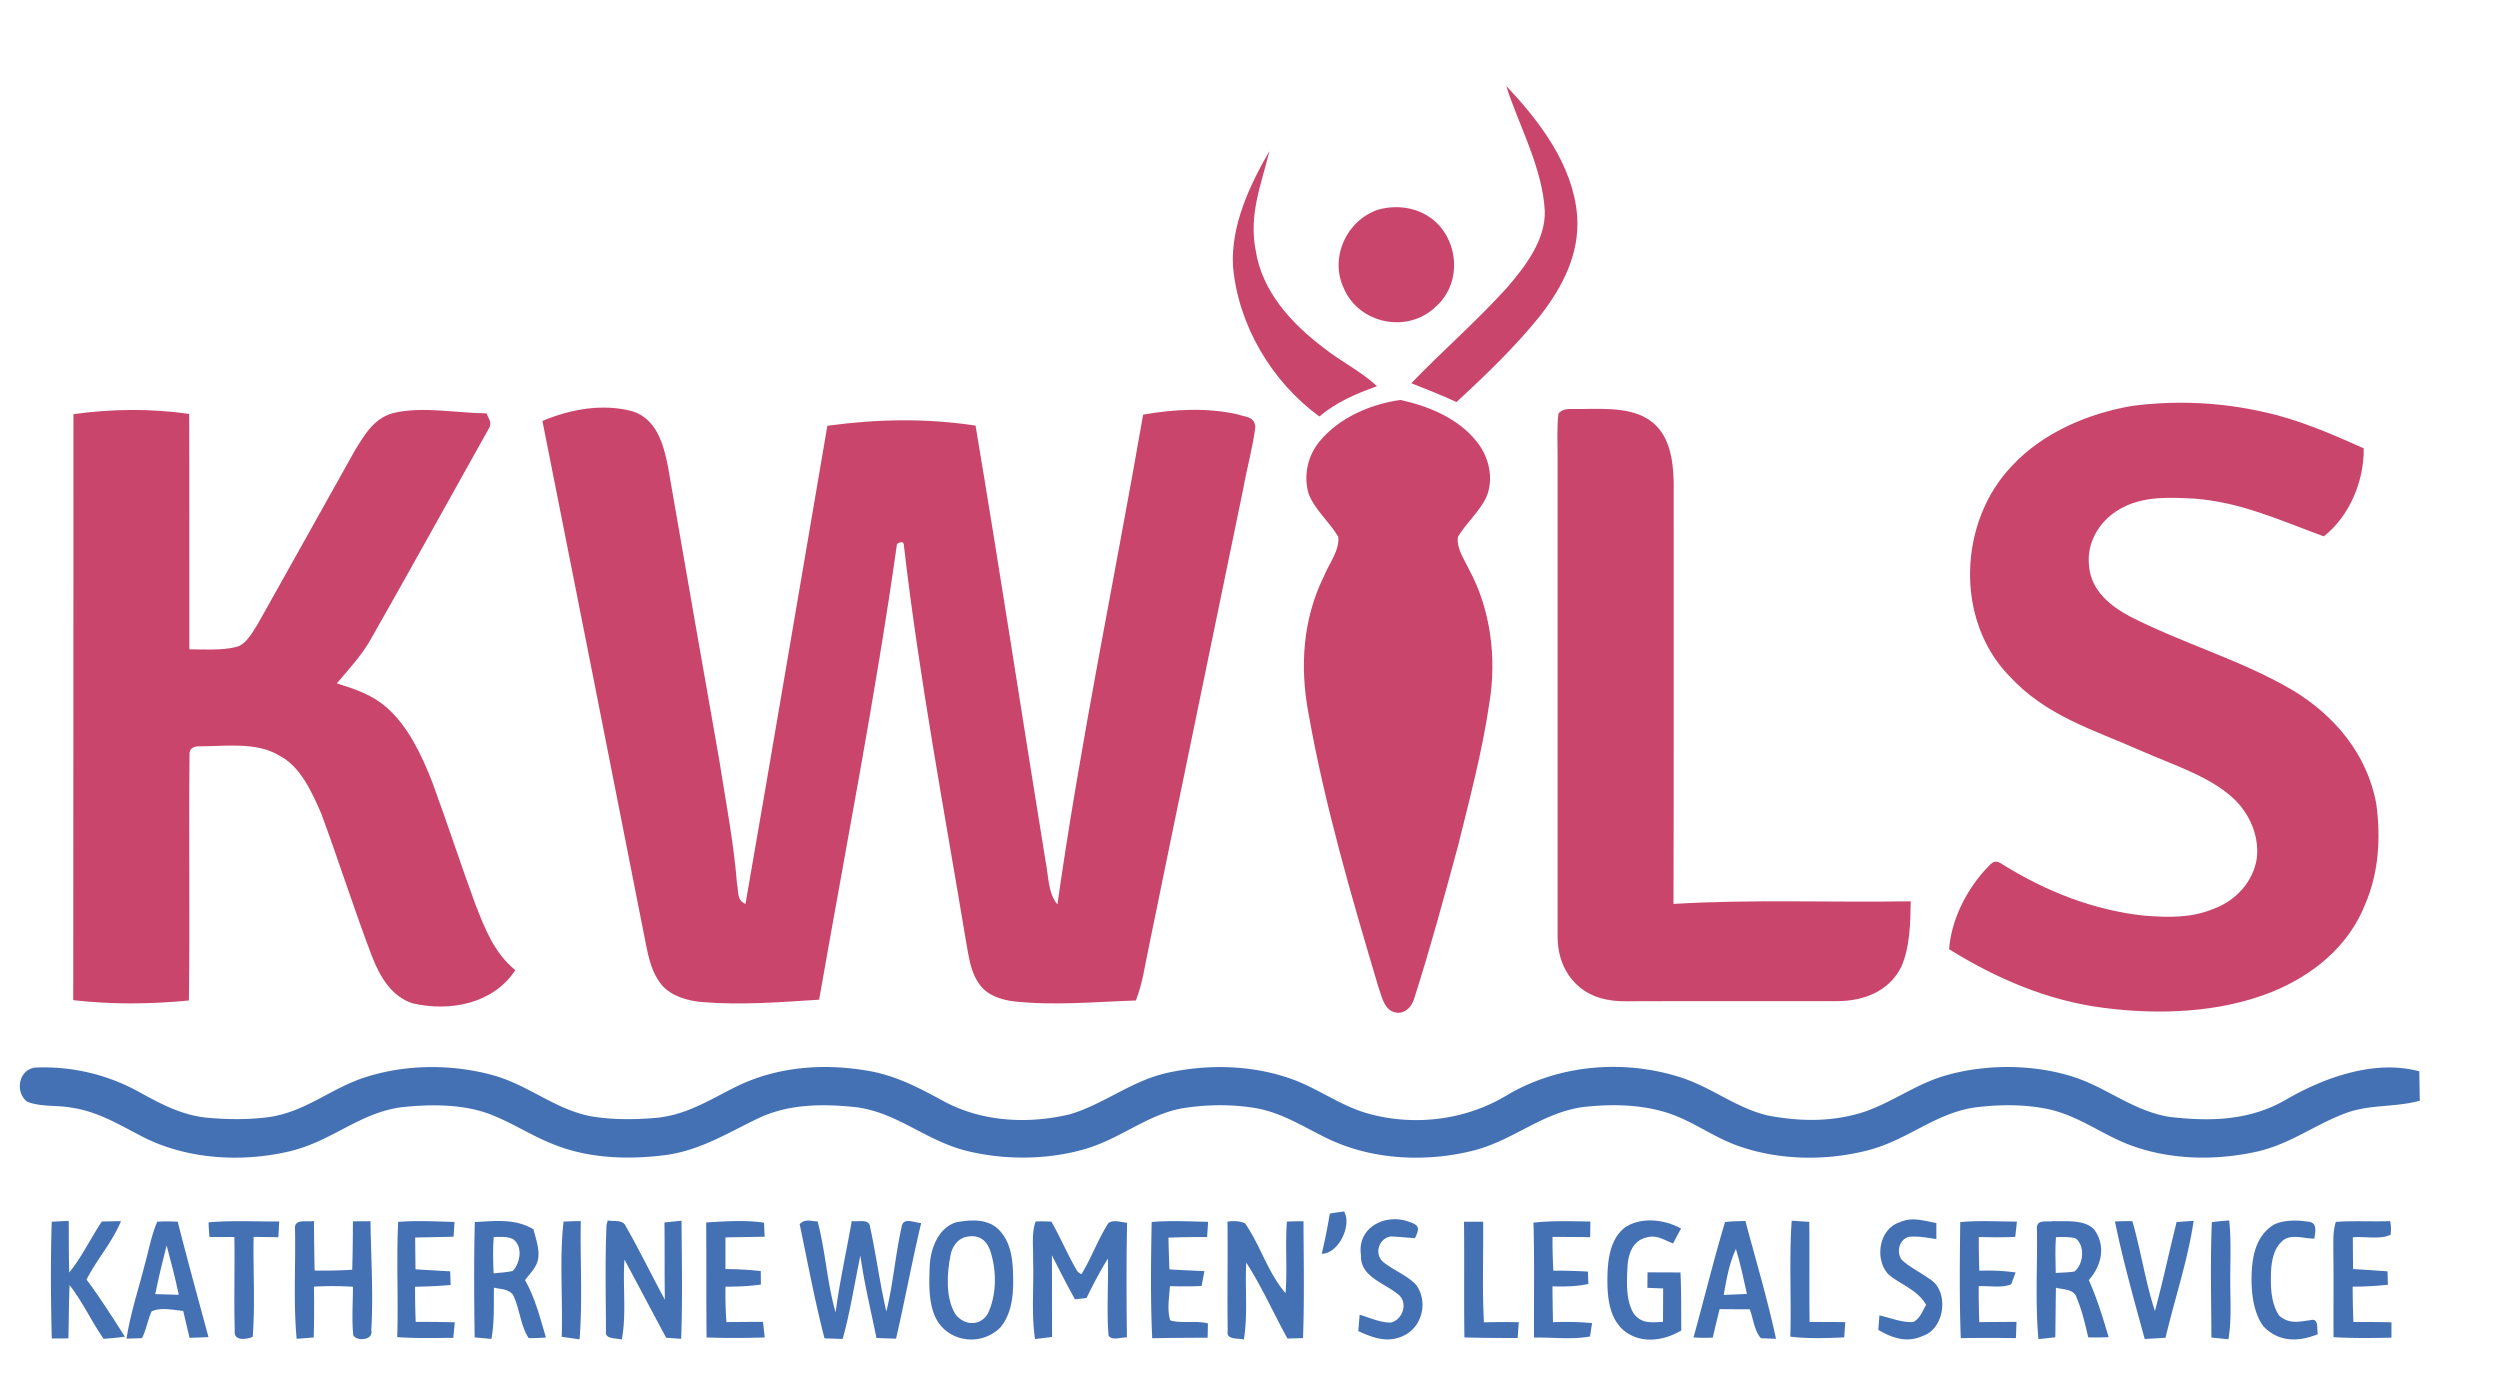
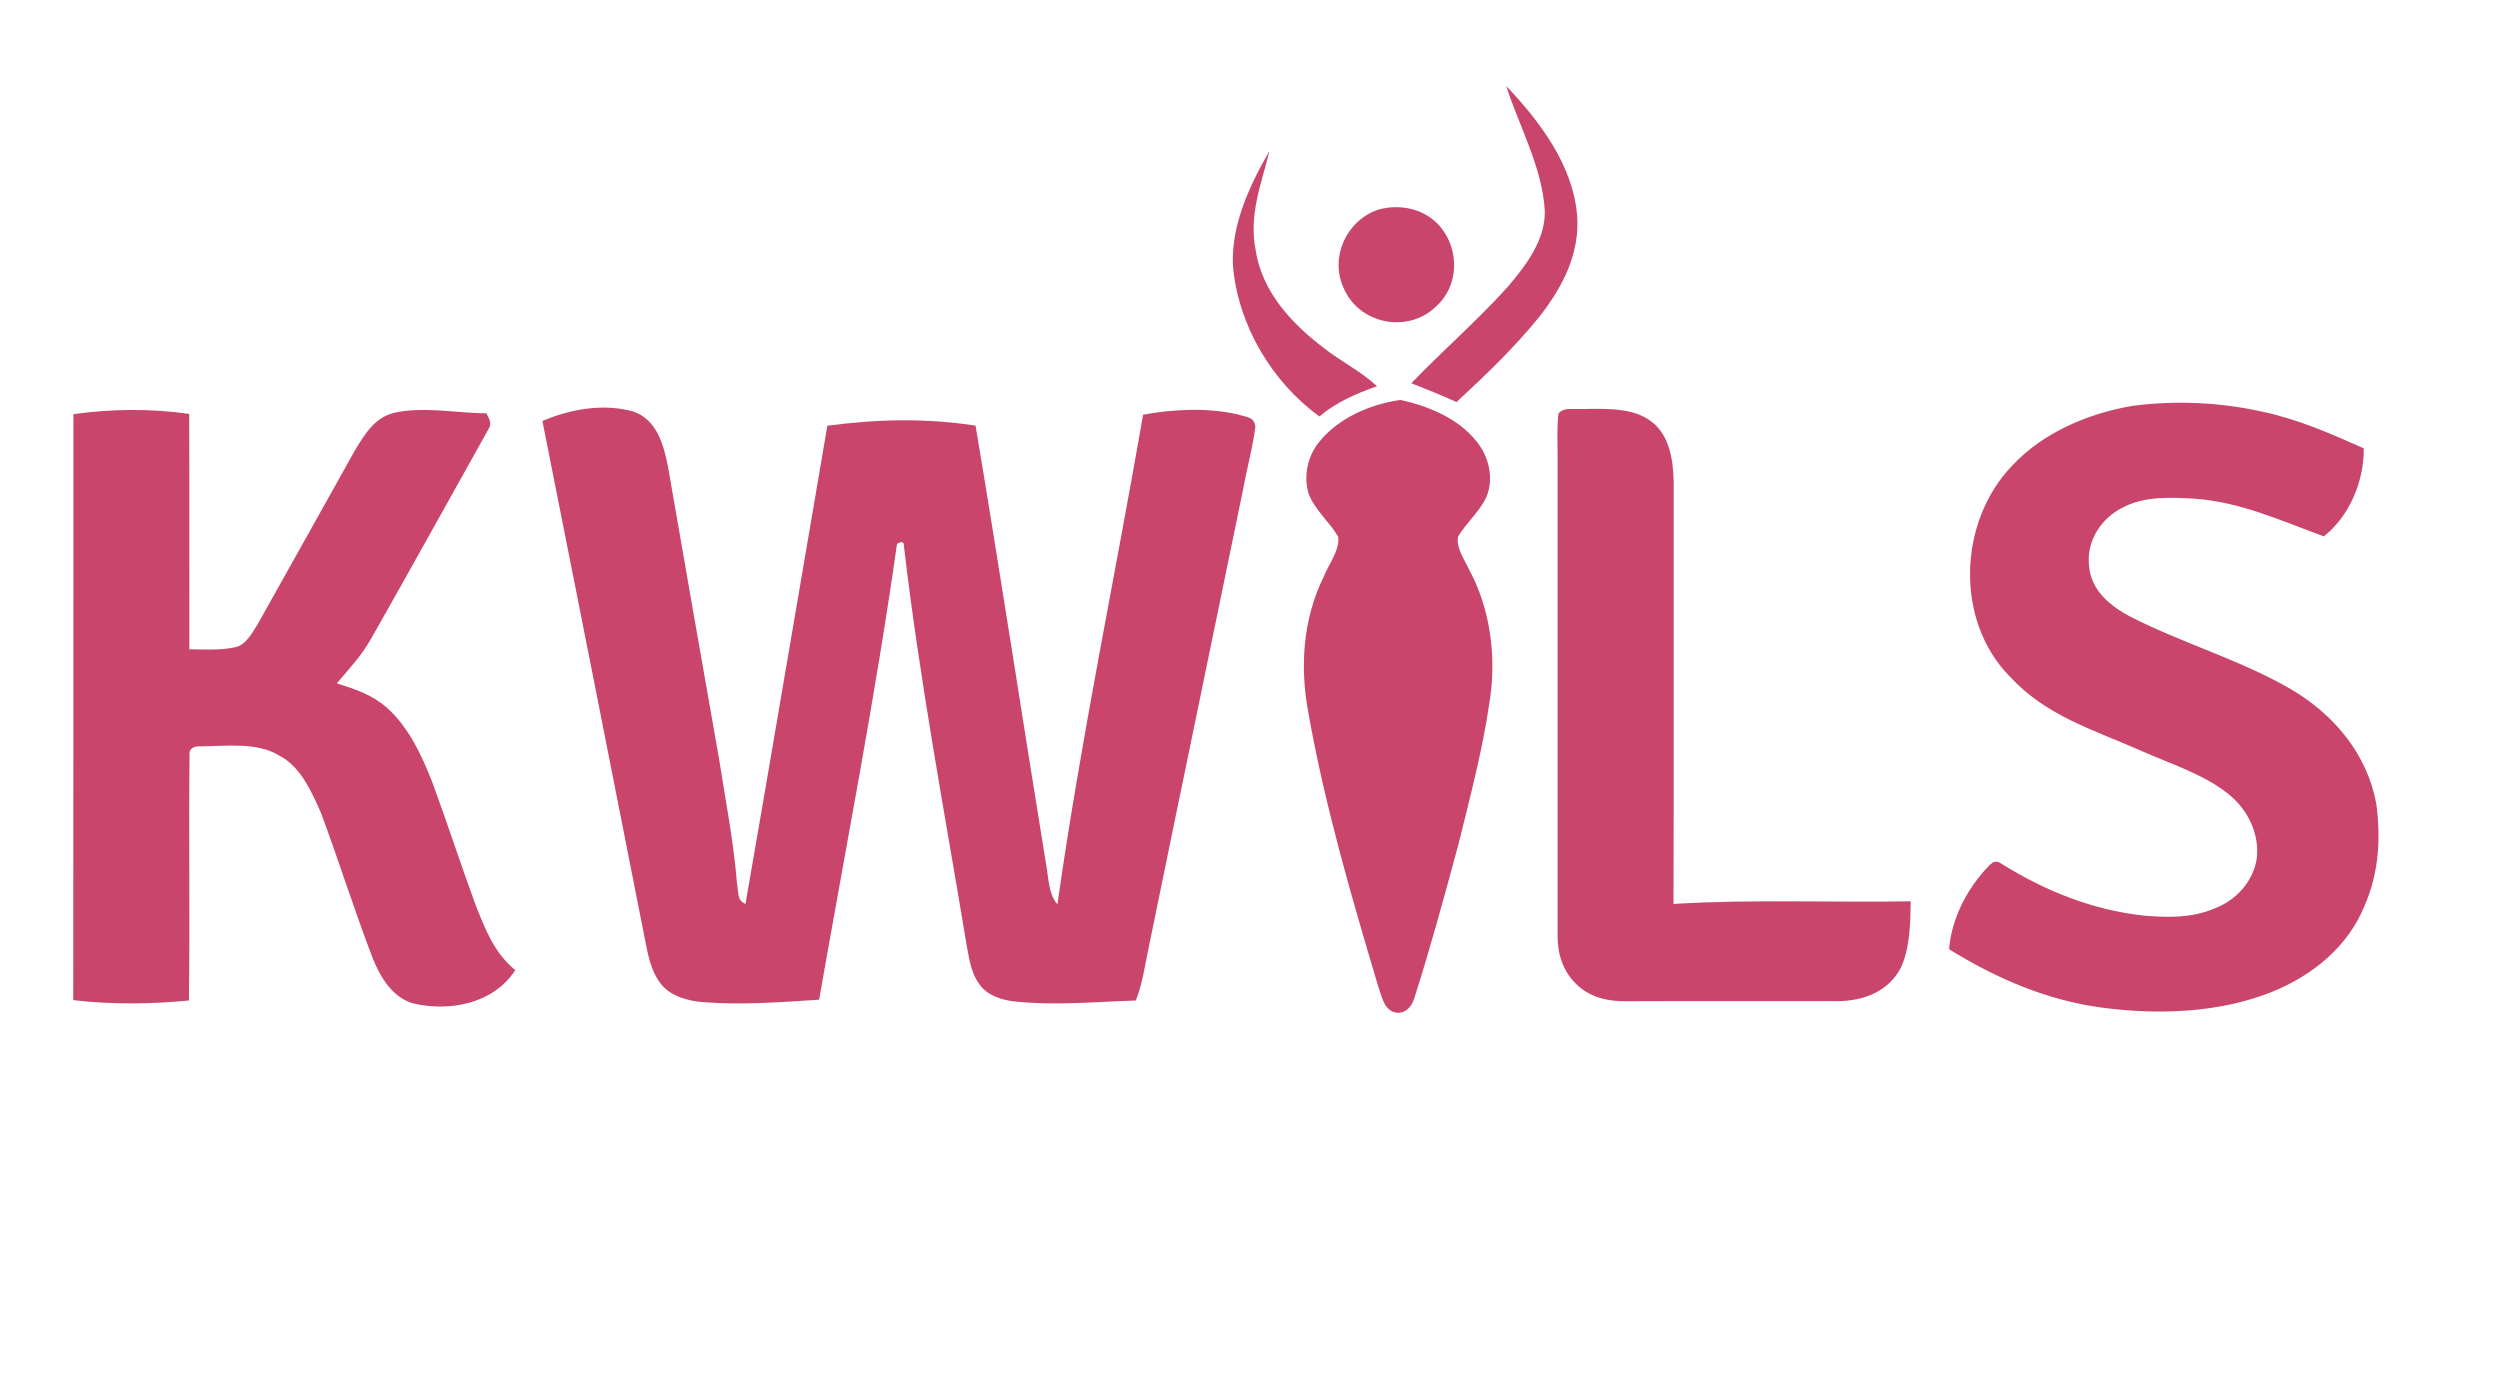
<svg xmlns="http://www.w3.org/2000/svg" viewBox="0 0 498 278" width="664" height="278pt">
  <path d="M0 0h498v278H0V0z" fill="#fff" />
  <path d="M300.05 17.14c6.7 7.05 13.33 15.83 14.12 25.86.53 7.55-2.86 14.07-7.35 19.87-5 6.22-10.84 11.82-16.69 17.23-2.94-1.41-5.99-2.54-9-3.76 6.25-6.49 13.09-12.42 19.12-19.1 3.58-4.16 7.65-9.46 7.47-15.23-.43-8.62-5.34-17.4-7.67-24.87zm-47.17 12.93c-1.67 6.83-4.16 12.65-2.73 19.92 1.31 8.19 7.16 14.48 13.53 19.31 3.45 2.74 7.41 4.64 10.62 7.63-4.16 1.48-8.08 3.16-11.49 6.03-9.5-6.95-16.17-18.17-17.2-29.95-.43-8.1 3.3-16.09 7.27-22.94z" fill="#c9456c" />
  <path d="M274.51 41.77c4.41-1.25 9.33-.18 12.36 3.35 3.9 4.6 3.79 11.86-.82 15.93-5.61 5.49-15.39 3.5-18.41-3.71-2.8-6.13.6-13.43 6.87-15.57zm4.48 37.9c5.53 1.21 11.51 3.67 15.11 8.23 2.5 3.02 3.54 7.41 1.99 11.1-1.32 2.87-4.02 5.17-5.66 7.92-.37 2.26 1.25 4.48 2.18 6.47 4.34 7.98 5.55 17.71 4.08 26.61-1.4 9.61-3.93 19.12-6.26 28.54-2.75 10.13-5.5 20.31-8.7 30.3-.53 1.91-2.21 3.5-4.27 2.69-1.89-.76-2.3-3.4-2.94-5.11-5.33-17.9-10.63-36.02-13.89-54.43-1.72-9.23-1.1-18.67 3.08-27.17.97-2.43 3.2-5.24 2.87-7.9-1.74-2.96-4.77-5.45-5.93-8.66-1.02-3.54-.14-7.55 2.24-10.36 3.84-4.7 10.21-7.43 16.1-8.23zm172 2.41c6.98 1.52 13.36 4.33 19.86 7.22.12 6.44-2.83 13.56-7.95 17.54-8.62-3.13-16.5-6.85-25.91-7.52-4.67-.23-9.65-.51-13.95 1.68-4.53 2.18-7.59 6.91-6.87 12.03.5 4.66 4.2 7.68 8.08 9.75 10.47 5.38 22.16 8.68 32.33 14.64 8.41 5.02 14.93 12.79 16.76 22.59.94 6.83.54 13.76-2.21 20.16-3.32 8.38-10.43 14.14-18.64 17.45-10.41 4.15-22.49 4.57-33.49 3.14-11.13-1.43-21.27-5.82-30.74-11.67.45-5.79 3.26-11.42 7.09-15.72 1.12-1.05 1.73-2.46 3.43-1.26 8.66 5.41 18.17 9.2 28.37 10.29 4.8.38 9.35.49 13.88-1.39 4.36-1.63 7.78-5.33 8.52-9.98.58-4.99-1.82-9.82-5.69-12.89-4.85-3.92-11.67-6.05-17.36-8.59-9.52-4.21-18.92-6.91-26.21-14.85-10.94-11.18-10.16-30.82.5-41.9 6.11-6.62 15.28-10.5 24.05-11.96 8.65-1.13 17.63-.7 26.15 1.24zm-324.96-.14c4.8 1.55 6.17 6.64 7.04 11.05 3.37 19.4 6.74 38.82 10.17 58.2 1.29 8.29 2.9 16.45 3.57 24.83.36 1.59-.09 3.33 1.69 4.04 5.52-31.72 10.86-63.51 16.31-95.25 10.04-1.34 19.48-1.54 29.52-.03 4.85 28.86 9.24 57.82 13.94 86.71.59 2.77.45 6.47 2.37 8.66 4.65-32.82 11.38-64.77 17.07-97.55 6.13-1.1 12.72-1.43 18.83-.06 1.63.59 3.26.35 3.53 2.46-.52 4.19-1.7 8.31-2.44 12.47-6.26 30.52-12.63 61.01-18.86 91.54-.74 3.49-1.19 6.95-2.51 10.29-8.19.26-16.01 1.06-24.27.18-2.62-.33-5.47-1.23-6.99-3.57-1.72-2.37-2.05-5.62-2.58-8.45-4.36-26.27-9.27-52.17-12.35-78.66.01-.88-.45-1.03-1.39-.45-4.26 30.2-10.24 60.63-15.51 90.79-7.61.49-15.59 1.11-23.2.48-2.86-.22-6.26-1.15-8.17-3.44-2.34-2.88-2.78-6.46-3.51-9.99-6.71-34.11-13.47-68.23-20.24-102.33 5.56-2.37 12.07-3.53 17.98-1.92zm-88.34.51c.06 15.63 0 31.26.03 46.89 3.01.02 6.26.25 9.21-.43 2.07-.44 3.33-2.92 4.39-4.56 6.49-11.53 12.92-23.1 19.39-34.65 2.03-3.3 3.95-6.63 8.04-7.52 5.76-1.22 12.28.11 18.16.16.46 1.17 1.2 1.83.43 3.08-7.76 13.84-15.46 27.81-23.3 41.6-1.86 3.42-4.46 6.15-6.94 9.1 3.63 1.16 7.02 2.25 9.93 4.83 4.31 3.75 7.05 9.65 9.09 14.89 2.97 8.08 5.63 16.27 8.59 24.35 1.96 4.95 3.7 9.57 7.94 13.07-4.42 6.73-13.1 8.34-20.49 6.59-4.13-1.33-6.43-5.25-7.95-9.06-3.64-9.5-6.69-19.24-10.24-28.78-1.82-4.18-4.14-9.43-8.44-11.55-4.4-2.68-10.57-1.82-15.57-1.79-1.26-.06-1.99.33-2.2 1.17-.18 16.46.1 33.01-.13 49.46-7.68.74-15.37.82-23.04-.07.06-38.91.01-77.82.04-116.73 7.65-1.06 15.4-1.15 23.06-.05zm272.76-.08c.54-.64 1.38-.94 2.5-.89 4.83.08 11.32-.69 15.47 2.11 4.12 2.66 4.88 7.9 4.98 12.41-.03 28.02.05 56.04-.04 84.06 15.71-.94 31.51-.26 47.25-.52-.05 4.24-.14 9.23-1.92 13.15-2.47 4.83-7.49 6.73-12.69 6.73-13.99.03-28.01-.03-42 .03-3.73.05-7.3-.76-10.03-3.43-2.73-2.66-3.79-6.27-3.7-10.01 0-31.67.01-63.34 0-95.01.02-2.86-.18-5.79.18-8.63z" fill="#c9456c" />
-   <path d="M6.93 212.67c7.15-.35 14.34 1.32 20.62 4.77 4.34 2.37 8.41 4.62 13.44 5.18 4.29.41 8.75.46 13.03-.16 7.42-1.27 12.26-5.97 19.36-8.06 7.84-2.4 16.73-2.41 24.62-.27 7.29 1.95 12.6 6.96 19.98 8.28 4.28.68 8.72.63 13.03.24 5.95-.67 10.33-3.55 15.52-6.13 8.29-4.1 17.64-4.77 26.65-3.17 5.31.95 9.9 3.34 14.57 5.89 7.7 4.24 16.95 4.74 25.37 2.73 6.83-2.04 12.26-6.66 19.38-8.25 7.79-1.73 16.4-1.6 24 .95 5.59 1.81 10.13 5.42 15.73 7.07 9.32 2.68 19.64 1.46 27.97-3.58 10.27-6.07 23.01-7.16 34.33-3.63 6.52 2.05 11.18 6.16 17.68 7.69 6.49 1.23 13.01 1.3 19.33-.8 5.86-2.07 10.4-5.68 16.48-7.31 7.51-2.08 16.3-2.09 23.8.04 7.38 2.02 12.5 6.95 20.16 8.31 8.06.97 15.96.83 23.19-3.29 7.68-4.51 17.87-8.18 26.76-5.76.03 1.95.06 3.9.1 5.85-5.19 1.42-10.24.64-15.19 2.64-6.03 2.34-10.83 6.07-17.3 7.51-7.84 1.74-16.36 1.67-24.01-.88-6.25-2.04-10.87-6.09-17.38-7.56-4.87-1.04-10.06-.99-14.98-.33-7.78 1.22-13.16 6.43-20.99 8.48-8.3 2.15-17.56 2.05-25.69-.77-5.36-1.83-9.53-5.29-14.93-6.85-5.24-1.56-11.01-1.58-16.4-.95-8.38 1.26-13.85 6.8-22.13 8.76-9.63 2.32-20.54 1.66-29.44-2.94-4.47-2.22-8.36-4.71-13.39-5.62-4.6-.78-9.41-.76-14.02-.08-7.37 1.07-12.69 6.1-20.18 8.26-7.44 2.14-16 2.18-23.5.31-8.08-2.04-13.47-7.43-21.66-8.65-6.72-.75-13.76-.76-19.97 2.26-5.95 2.86-11.18 6.16-17.87 7.18-7.28 1-15.24.82-22.17-1.86-4.32-1.59-8.09-4.1-12.31-5.85-5.64-2.44-12.52-2.4-18.52-1.76-8.44 1.11-13.94 6.85-22.46 8.82-9.72 2.25-20.81 1.54-29.71-3.24-4.55-2.37-8.63-4.82-13.83-5.53-2.77-.48-5.98-.1-8.58-1.15-2.43-1.81-1.79-6.3 1.51-6.79zm260.81 28.66c1.61 2.77-1.13 8.43-4.45 8.42.64-2.66 1.16-5.31 1.61-8.01.94-.16 1.89-.3 2.84-.41zM10.3 243.38c1.13-.08 2.26-.14 3.39-.17.04 3.43-.01 6.84.1 10.27 2.57-3.16 4.23-6.77 6.5-10.16 1.27-.02 2.54-.05 3.81-.07-1.75 4.25-4.78 7.55-6.86 11.64 2.72 3.66 5.18 7.53 7.63 11.38-1.41.19-2.81.33-4.23.42-2.42-3.48-4.18-7.36-6.78-10.69-.17 3.53-.13 7.07-.24 10.61-1.1.01-2.2.01-3.31.02-.19-7.73-.25-15.52-.01-23.25zm21.02-.01c1.37-.12 2.71-.06 4.08-.01 1.95 7.69 4.06 15.33 6.13 22.99-1.26.06-2.52.11-3.78.14-.41-1.78-.83-3.56-1.25-5.35-1.93-.18-4.51-.79-6.3.1-.79 1.71-1.05 3.66-1.92 5.32l-3.07.1c.74-4.97 2.36-9.74 3.6-14.66.81-2.85 1.33-5.91 2.51-8.63zm10.23.12c4.66-.41 9.4-.14 14.07-.17-.06 1.04-.11 2.09-.17 3.13l-4.93-.06c-.12 6.61.32 13.33-.18 19.91-1.24.53-3.82.91-3.58-1.21-.17-6.22.02-12.45-.07-18.68-1.66.01-3.31.03-4.96 0-.1-.98-.16-1.95-.18-2.92zm20.99-.27c.02 3.29.06 6.58.13 9.87 2.5.05 4.99 0 7.49-.16.1-3.21.13-6.43.14-9.64 1.16-.01 2.33-.02 3.5-.02.1 7.22.59 14.52.16 21.74.51 2.04-3.12 2.23-3.6.91-.3-3.17-.06-6.41-.05-9.59-2.61-.18-5.17-.18-7.78-.03.07 3.38.05 6.75-.04 10.13-1.13.09-2.27.18-3.4.26-.66-7.19-.19-14.52-.32-21.75-.28-2.33 2.36-1.43 3.77-1.72zm16.77.18c3.72-.3 7.5-.08 11.23.01-.06.98-.13 1.96-.19 2.94-2.55.07-5.1.11-7.65.17.02 2.11.04 4.22.07 6.33 2.3.14 4.61.28 6.91.4.03.91.06 1.81.08 2.72-2.35.21-4.72.31-7.08.35 0 2.34.03 4.67.13 7 2.59-.01 5.19.01 7.79.09-.11 1.03-.2 2.06-.3 3.09-3.73.01-7.44.14-11.17-.15.23-7.64-.18-15.32.18-22.95zm15.27.03c4.12-.21 8.04-.73 11.7 1.46.47 2 1.31 4.09.86 6.15-.37 1.51-1.63 2.74-2.56 3.96 2.04 3.6 3 7.5 4.17 11.43-1.14.09-2.29.13-3.43.13-1.67-2.5-1.78-5.99-3.17-8.7-1.02-1.14-2.37-1.03-3.76-1.36-.06 3.44.13 6.8-.5 10.21l-3.34-.3c-.11-7.65-.16-15.34.03-22.98zm17.68-.09c1.14-.06 2.29-.09 3.43-.1-.14 7.84.37 15.76-.24 23.56-1.19-.17-2.37-.34-3.56-.5.25-7.61-.48-15.41.37-22.96zm8.8-.23c1.25.27 3.01-.25 3.62 1.19 2.72 4.79 5.14 9.75 7.76 14.6-.08-5.13-.02-10.26-.08-15.39 1.13-.11 2.27-.23 3.4-.34.05 7.84.22 15.7-.07 23.53-1-.08-1.99-.15-2.99-.22-2.79-5.18-5.52-10.39-8.31-15.58-.36 5.31.43 10.74-.52 15.95-1.05-.36-3.49.03-3.16-1.73-.03-7.01-.19-14.08.11-21.08l.24-.93zm41.81.19c1.57 5.95 1.88 12.22 3.58 18.13.81-6.12 2.15-12.13 3.22-18.21 1.25.25 3.52-.57 3.66 1.24 1.21 5.56 1.93 11.22 3.23 16.77 1.38-5.52 1.78-11.26 3.04-16.79.26-2.11 2.56-.84 3.9-.81-1.83 7.64-3.23 15.38-5.01 23.03-1.3-.04-2.6-.08-3.9-.13-1.11-5.51-2.44-10.86-3.2-16.42-1.18 5.53-2.01 11.18-3.53 16.61l-3.62-.12c-1.94-7.5-3.36-15.17-4.95-22.75 1.11-1.13 2.13-.57 3.58-.55zm27.56.19c2.69-.49 5.79-.76 8.08 1.05 2.49 2.15 3.12 5.32 3.26 8.46.16 3.88.13 8.16-2.43 11.35-3.35 3.5-9.22 3.28-12.18-.58-2.35-3.15-2.1-8.06-1.95-11.78.2-3.38 1.73-7.37 5.22-8.5zm15.87-.17c1.05-.04 2.09-.03 3.14.03 1.77 3.1 3.16 6.41 4.94 9.5.22.45.57.77 1.06.96 1.98-3.26 3.28-6.93 5.33-10.13.91-.82 2.65-.18 3.75-.11-.16 7.6-.12 15.24-.04 22.84-1.04-.07-3.1.75-3.66-.42-.41-5.06.01-10.2-.13-15.28-1.57 2.54-2.95 5.18-4.26 7.86-.76.08-1.53.17-2.29.25-1.62-2.87-3.09-5.82-4.6-8.75.04 5.42.01 10.84.04 16.25l-3.4.42c-.77-5.15-.2-10.51-.39-15.74.08-2.48-.36-5.34.51-7.68zm23.11.11c3.72-.34 7.52-.11 11.25-.04l-.21 3.04c-2.57-.02-5.13.01-7.7.11.05 2.11.12 4.21.2 6.32 2.32.14 4.65.25 6.97.35l-.56 2.95c-2.11.13-4.2.08-6.31.05-.13 2.17-.61 4.71.07 6.81 2.36.69 5.08-.03 7.5.61l-.06 2.84c-3.68.02-7.36.03-11.04.11-.36-7.65-.25-15.48-.11-23.15zm26.94-.09c1.1-.05 2.2-.07 3.31-.06.02 7.75.19 15.53-.1 23.27l-3.1.09c-2.77-5.02-5.1-10.32-8.21-15.14-.27 5.22.35 10.24-.47 15.34-1.18-.34-3.59.16-3.22-1.77-.12-7.24.05-14.48-.05-21.72 1.33-.21 2.5-.1 3.5.33 3.05 4.37 4.57 9.91 8.07 13.91.38-4.75-.09-9.51.27-14.25zm24.48.1c2.06.66 1.87 1.42 1.04 3.19-1.65-.07-3.27-.29-4.92-.32-2.37.49-3.25 3.55-1.37 5.12 2.01 1.6 4.74 2.62 6.49 4.5 2.38 3.18 1.36 8.09-2.17 9.99-3.28 1.73-6.22.65-9.33-.76l.27-3.28c1.99.62 4.16 1.61 6.26 1.57 2.49-.68 3.49-4.24 1.21-5.76-2.69-2.18-7.42-3.43-7.2-7.67-.86-5.6 5.06-8.45 9.72-6.58zm35.97-.11c-.01 1.04-.02 2.08-.04 3.11-2.5-.02-5-.04-7.5-.05-.01 2.24.04 4.48.17 6.72 2.3 0 4.59.06 6.88.19l.09 2.47c-2.37.5-4.74.54-7.15.47.02 2.38.05 4.76.11 7.14 2.6-.1 5.18-.06 7.78.18l-.41 2.66c-3.58.69-7.5.14-11.15.23-.05-7.63.1-15.27-.11-22.9 3.78-.41 7.54-.28 11.33-.22zm18.07 1.4c-.55.98-1.07 1.96-1.58 2.96-1.79-.64-3.14-1.72-5.12-1.23-2.76.55-3.72 2.98-3.95 5.51-.17 3.02-.43 6.95 1.19 9.64 1.6 2.14 3.47 1.8 5.86 1.71l.03-6.66-3.14-.12.03-3.09c2.19.01 4.37.01 6.56.03.18 3.85.13 7.7.16 11.55-3.42 2.03-7.78 2.7-11.16.24-3.12-2.42-3.56-6.6-3.56-10.27.02-3.6.37-7.97 3.4-10.41 3.18-2.27 8-1.7 11.28.14zm8.76-1.3c1.34-.16 2.7-.17 4.05-.21 2.08 7.8 4.41 15.58 6.1 23.47l-2.99-.11c-1.31-1.41-1.55-3.97-2.24-5.77-2 0-4-.01-6-.03-.47 1.88-.94 3.77-1.36 5.67-1.29.07-2.55.06-3.84-.04 2.12-7.64 4-15.39 6.28-22.98zm13.28-.26c1.17.07 2.33.15 3.5.22.07 6.65-.03 13.3.06 19.95 2.37-.01 4.74 0 7.11.03l-.21 3.03c-3.59.17-7.16.29-10.74-.14.23-7.68-.26-15.42.28-23.09zm28.81.45c0 1.06 0 2.13.01 3.2-1.76-.24-3.65-.63-5.42-.44-2.01.39-2.69 3.25-1.36 4.69 1.59 1.44 3.63 2.4 5.36 3.67 4.04 2.26 3.17 9.95-1.29 11.37-3.14 1.46-6.06.44-8.86-1.19.07-.97.15-1.93.22-2.89 2.18.48 4.51 1.47 6.74 1.31 1.38-.67 1.8-2.18 2.57-3.41-1.84-3.12-4.94-3.89-7.54-6.1-2.79-3.02-1.86-9.06 2.32-10.38 2.54-1.1 4.69-.26 7.25.17zm4.76-.17c3.73-.37 7.55-.11 11.29-.11l-.33 3.04c-2.43.14-4.81.07-7.26.04-.01 2.24.02 4.47.1 6.71 2.44-.09 4.81 0 7.23.35l-.89 2.36c-1.86.77-4.44.27-6.46.36-.01 2.39.03 4.78.11 7.17 2.48-.03 4.95-.04 7.42-.06l-.12 3.25c-3.66-.06-7.32-.06-10.98 0-.3-7.67-.2-15.43-.11-23.11zm18.49-.2c2.53.08 6.21-.36 8.14 1.61 2.46 3.28 1.54 7.24-1.02 10.14 1.65 3.67 2.81 7.5 3.95 11.36-1.34.07-2.69.09-4.06.04-.63-2.68-1.26-5.42-2.34-7.96-.49-1.67-2.74-1.56-4.1-1.92-.06 3.29-.07 6.58-.12 9.87-1.12.12-2.24.25-3.36.37-.67-7.21-.18-14.57-.3-21.82-.19-2.18 1.81-1.46 3.21-1.69zm12.33.07c1.15-.06 2.31-.09 3.47-.06 1.7 5.9 2.59 12.06 4.49 17.9 1.58-5.88 2.85-11.83 4.32-17.73l3.4-.24c-1.17 7.86-3.78 15.56-5.61 23.3l-4.14.24c-2.11-7.73-4.33-15.56-5.93-23.41zm19.3.13c1.15-.15 2.3-.26 3.46-.33.41 3.96.2 7.9.21 11.88-.02 3.97.3 7.83-.37 11.78-1.13-.11-2.26-.23-3.39-.34-.02-7.65-.24-15.36.09-22.99zm19.26-.08c1.83.16 1.35 2.12 1.15 3.37-2.16 0-5.01-1.14-6.6.71-1.42 1.32-1.89 3.67-2 5.53-.14 2.99-.13 6.47 1.58 9.07 1.98 1.74 3.82 1.26 6.21.93 1.83-.48 1.23 1.72 1.52 2.78-3.87 1.6-7.86 1.62-10.89-1.61-2.18-3.01-2.47-7.56-2.27-11.16.23-3.56 1.17-7.03 4.37-9.03 2.06-1 4.72-.93 6.93-.59zm5.44.03c3.59-.26 7.21-.03 10.81-.15.2.93.23 1.83.08 2.71-1.95 1.01-5.28.29-7.51.51.01 2.11.03 4.21.05 6.32 2.29.14 4.58.3 6.87.46.02.89.04 1.78.07 2.67a65.9 65.9 0 01-7.02.38c.01 2.35.05 4.69.15 7.04 2.52-.01 5.05.01 7.58.06v3.06c-3.85.08-7.7.14-11.54-.1-.03-5.79.04-11.57-.04-17.36.01-1.93-.09-3.75.5-5.6zm-324.63.12c3.76-.24 7.79-.52 11.52.04l.13 2.8c-2.61.05-5.21.08-7.81.13v6.31c2.36.01 4.69.14 7.04.4 0 .9.01 1.79.02 2.69-2.35.31-4.68.43-7.05.41-.04 2.36.01 4.71.19 7.07 2.42-.04 4.85-.05 7.28-.06.11 1.04.23 2.07.34 3.11-3.86.12-7.72.15-11.58 0-.08-7.64-.02-15.27-.08-22.9zm150.96-.15h3.82c.06 6.67-.21 13.37.15 20.04 2.32-.06 4.63-.07 6.94-.02-.08 1.05-.15 2.09-.22 3.14-3.54 0-7.08-.01-10.61-.11-.11-7.68.01-15.36-.08-23.05z" fill="#4471b4" />
-   <path d="M98.35 246.41c1.2-.01 2.67-.15 3.78.39 2.08 1.35 1.55 4.77.01 6.38-1.25.27-2.55.35-3.82.47-.08-2.39-.19-4.85.03-7.24zm94.03 0c2.33-.56 3.98.37 4.82 2.58 1.36 3.96 1.39 8.92-.44 12.72-1.58 2.6-4.83 2.32-6.5 0-1.92-3.3-1.65-7.97-.93-11.59.24-1.63 1.37-3.34 3.05-3.71zm217.16.04c1.28-.06 2.65-.1 3.91.22 1.93 1.43 1.62 5.18-.23 6.62-1.22.19-2.49.21-3.72.28-.03-2.37-.14-4.76.04-7.12zm-376.35 1.63c.87 3.26 1.73 6.53 2.42 9.84-1.56-.04-3.13-.08-4.69-.13.67-3.26 1.44-6.49 2.27-9.71zm312.61.7c.88 2.96 1.53 5.96 2.19 8.97-1.54.07-3.08.13-4.63.2.57-3.15 1.07-6.24 2.44-9.17z" fill="#fff" />
</svg>